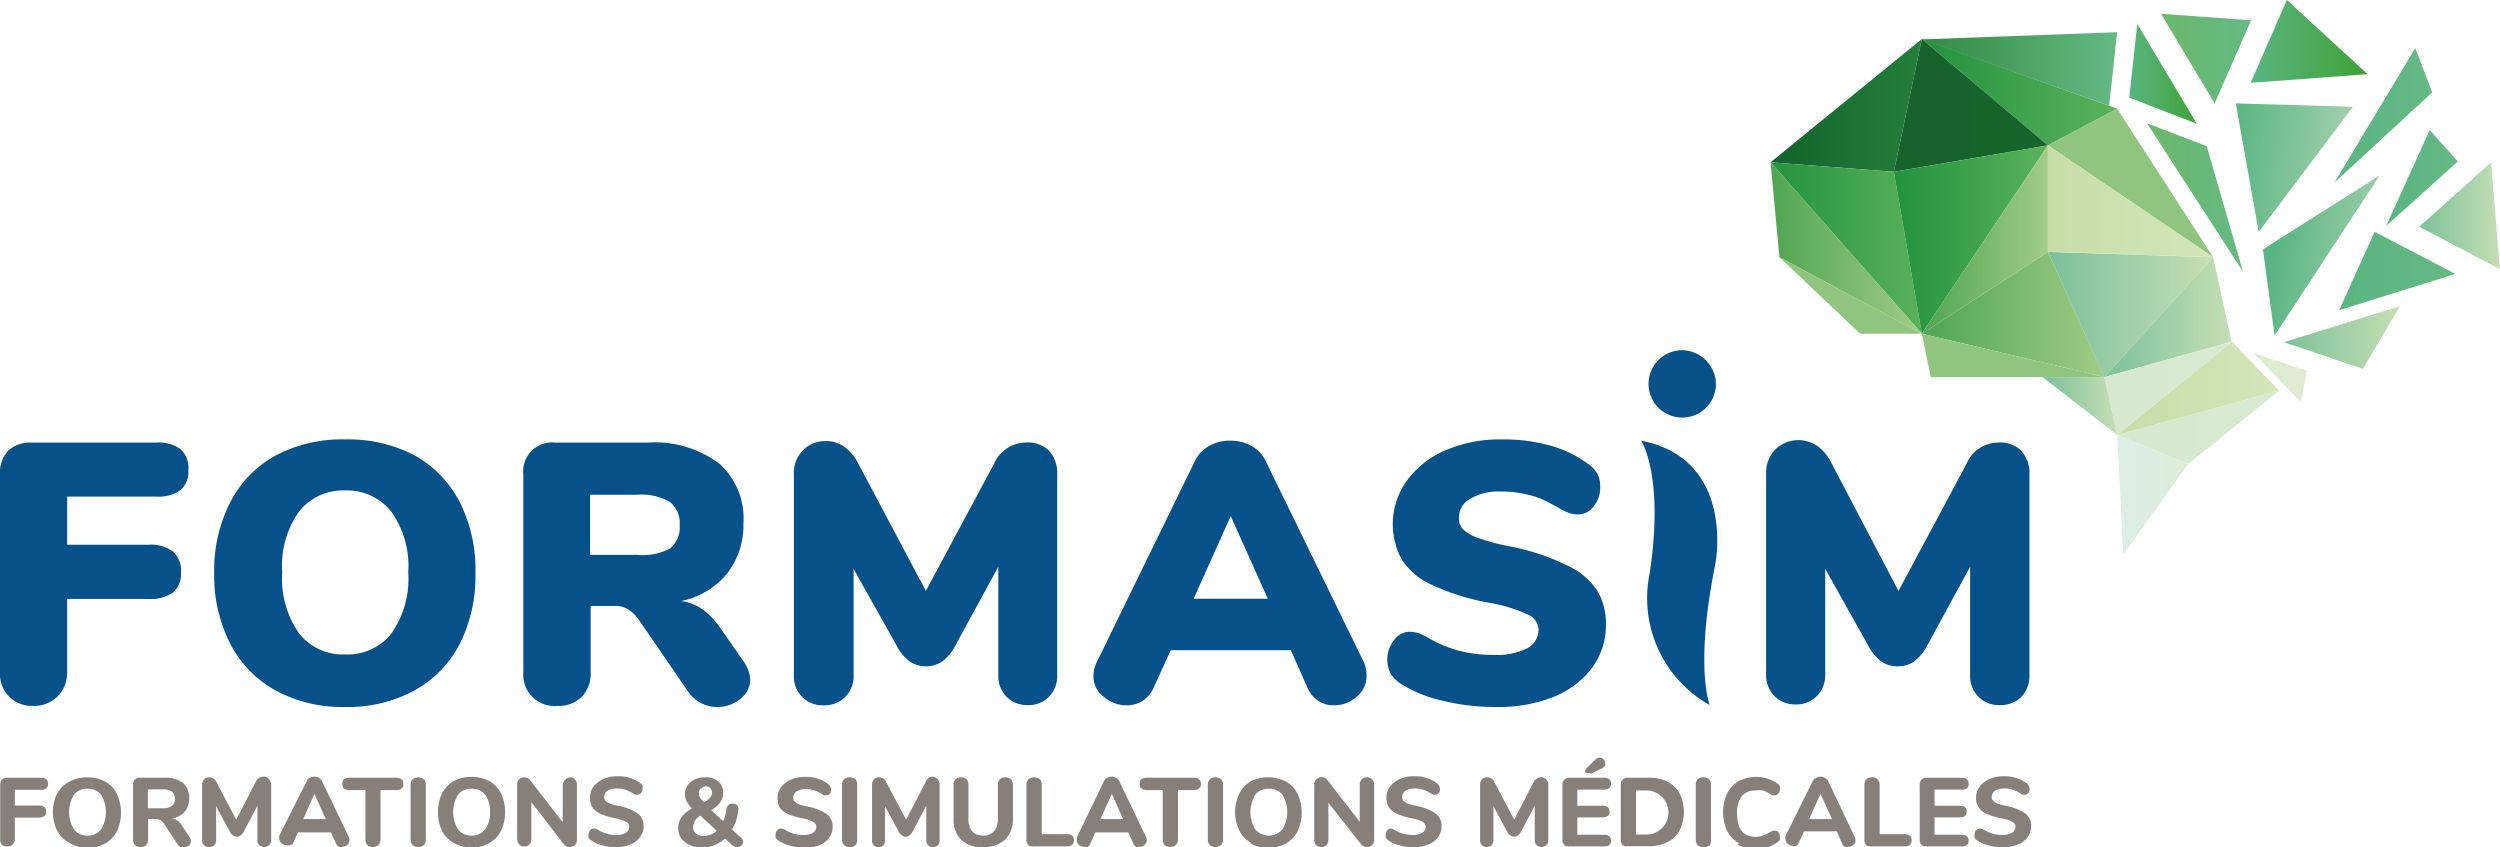
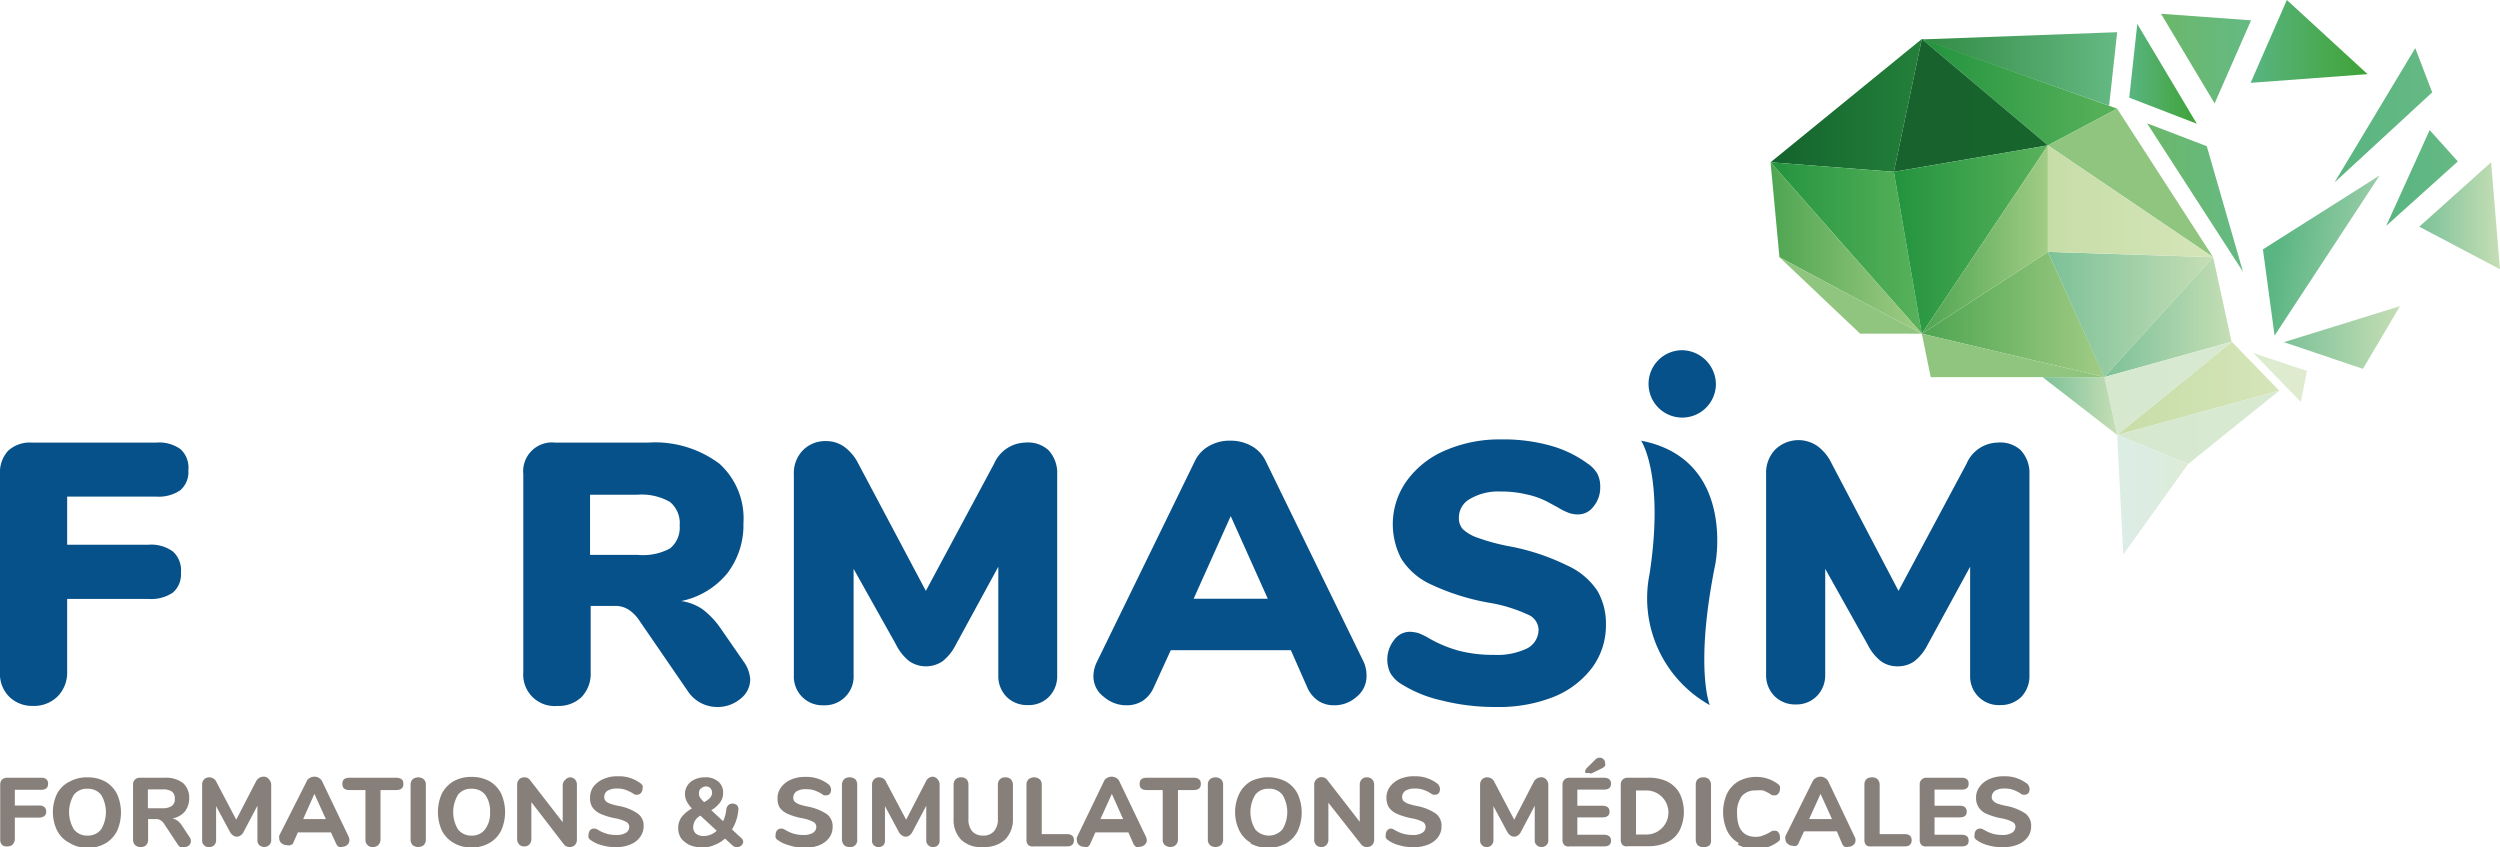
<svg xmlns="http://www.w3.org/2000/svg" xmlns:xlink="http://www.w3.org/1999/xlink" id="f21f5e8e-f213-4844-82b8-d0d7012906dc" data-name="Calque 1" width="118" height="40" viewBox="0 0 118 40">
  <defs>
    <linearGradient id="bda96acf-b2dd-44d5-b2b6-0c559f7319ea" x1="83.57" y1="4.98" x2="90.71" y2="4.98" gradientUnits="userSpaceOnUse">
      <stop offset="0" stop-color="#14632d" />
      <stop offset="1" stop-color="#23803a" />
    </linearGradient>
    <linearGradient id="be9530e7-2e10-4f07-a9f1-8b7522066652" x1="90.71" y1="3.25" x2="99.93" y2="3.25" gradientUnits="userSpaceOnUse">
      <stop offset="0" stop-color="#318b44" />
      <stop offset="1" stop-color="#65b983" />
    </linearGradient>
    <linearGradient id="b94c45cb-53a0-4c47-8f3b-b83233c39adb" x1="100.5" y1="3.49" x2="103.7" y2="3.49" gradientUnits="userSpaceOnUse">
      <stop offset="0" stop-color="#59b581" />
      <stop offset="1" stop-color="#3fa236" />
    </linearGradient>
    <linearGradient id="a88a83d2-9457-4477-9f86-7a22b6b37d1d" x1="102.01" y1="2.76" x2="106.25" y2="2.76" gradientUnits="userSpaceOnUse">
      <stop offset="0" stop-color="#6bb86b" />
      <stop offset="1" stop-color="#65b983" />
    </linearGradient>
    <linearGradient id="e0e6217f-6e68-4f1c-84be-755038bc75c8" x1="106.23" y1="1.96" x2="111.75" y2="1.96" xlink:href="#b94c45cb-53a0-4c47-8f3b-b83233c39adb" />
    <linearGradient id="aabd225c-b226-434f-a0c6-bbd3a982550e" x1="110.19" y1="5.44" x2="114.8" y2="5.44" gradientUnits="userSpaceOnUse">
      <stop offset="0" stop-color="#59b581" />
      <stop offset="1" stop-color="#65b983" />
    </linearGradient>
    <linearGradient id="f3527c50-e112-4b84-880b-19100c25285c" x1="125.24" y1="50.75" x2="130.75" y2="50.75" gradientTransform="translate(-14.01 -55.92) rotate(5.99)" gradientUnits="userSpaceOnUse">
      <stop offset="0" stop-color="#59b581" />
      <stop offset="1" stop-color="#a1d0ac" />
    </linearGradient>
    <linearGradient id="b884e848-ca87-46f4-930a-200058f42714" x1="112.63" y1="8.4" x2="116.01" y2="8.4" xlink:href="#aabd225c-b226-434f-a0c6-bbd3a982550e" />
    <linearGradient id="e8edcfe4-a085-48c0-974f-a70ed768350a" x1="114.2" y1="10.18" x2="118" y2="10.18" gradientUnits="userSpaceOnUse">
      <stop offset="0" stop-color="#7cc198" />
      <stop offset="1" stop-color="#c5deb5" />
    </linearGradient>
    <linearGradient id="bd7f36d9-a1f4-4964-8888-8cb1f7a31da7" x1="134.36" y1="73.05" x2="139.27" y2="73.05" gradientTransform="matrix(0.99, 0.15, -0.15, 0.99, -14.57, -81.4)" xlink:href="#f3527c50-e112-4b84-880b-19100c25285c" />
    <linearGradient id="bc32692e-9605-4a92-a6d9-51f780961afb" x1="110.41" y1="12.79" x2="115.88" y2="12.79" xlink:href="#aabd225c-b226-434f-a0c6-bbd3a982550e" />
    <linearGradient id="b5156e5f-609e-4d44-aeca-66ff0bd1638d" x1="107.8" y1="15.93" x2="113.28" y2="15.93" xlink:href="#e8edcfe4-a085-48c0-974f-a70ed768350a" />
    <linearGradient id="fce075ea-e530-4093-98cc-8e63e70bd4b8" x1="106.35" y1="17.82" x2="108.88" y2="17.82" gradientUnits="userSpaceOnUse">
      <stop offset="0" stop-color="#ddebcf" />
      <stop offset="1" stop-color="#deebce" />
    </linearGradient>
    <linearGradient id="a23f208f-a506-4847-b67a-23a776f845f6" x1="99.93" y1="18.33" x2="107.58" y2="18.33" gradientUnits="userSpaceOnUse">
      <stop offset="0" stop-color="#c7dda8" />
      <stop offset="1" stop-color="#d5e5b8" />
    </linearGradient>
    <linearGradient id="fc21d7d2-d0f2-4a98-b13c-bb11b68ffeaf" x1="99.93" y1="20.17" x2="107.58" y2="20.17" gradientUnits="userSpaceOnUse">
      <stop offset="0" stop-color="#d6e8ce" />
      <stop offset="1" stop-color="#d7e9d1" />
    </linearGradient>
    <linearGradient id="a2053c4d-cbbf-4551-bf09-bf23ae39e421" x1="90.71" y1="4.35" x2="99.93" y2="4.35" gradientUnits="userSpaceOnUse">
      <stop offset="0" stop-color="#23933e" />
      <stop offset="1" stop-color="#59b25b" />
    </linearGradient>
    <linearGradient id="b3e833f2-6623-4455-9061-fa34f3e81279" x1="89.4" y1="4.98" x2="96.66" y2="4.98" gradientUnits="userSpaceOnUse">
      <stop offset="0" stop-color="#18632d" />
      <stop offset="1" stop-color="#18642d" />
    </linearGradient>
    <linearGradient id="a29fe121-de0a-414a-ba88-f91ec80a4164" x1="101.34" y1="9.32" x2="105.87" y2="9.32" xlink:href="#a88a83d2-9457-4477-9f86-7a22b6b37d1d" />
    <linearGradient id="f8c28982-aab1-4378-9c80-7366c9caa988" x1="83.57" y1="11.7" x2="90.71" y2="11.7" xlink:href="#a2053c4d-cbbf-4551-bf09-bf23ae39e421" />
    <linearGradient id="acbd0c6c-d7ba-4133-8aee-26f4ea8d609c" x1="83.57" y1="11.7" x2="90.71" y2="11.7" gradientUnits="userSpaceOnUse">
      <stop offset="0" stop-color="#4ea551" />
      <stop offset="1" stop-color="#a1cc85" />
    </linearGradient>
    <linearGradient id="bca86553-9c79-4519-b897-8eb45101c768" x1="89.4" y1="11.3" x2="96.66" y2="11.3" xlink:href="#a2053c4d-cbbf-4551-bf09-bf23ae39e421" />
    <linearGradient id="e6831351-91c4-40b1-8c88-03acdb200f26" x1="90.71" y1="14.85" x2="99.33" y2="14.85" xlink:href="#acbd0c6c-d7ba-4133-8aee-26f4ea8d609c" />
    <linearGradient id="b6db91ac-1257-493b-b11e-fe42764c09da" x1="90.71" y1="11.3" x2="96.66" y2="11.3" xlink:href="#acbd0c6c-d7ba-4133-8aee-26f4ea8d609c" />
    <linearGradient id="a7284d4d-fb2a-428d-bfc6-d29333bd577c" x1="96.66" y1="14.84" x2="104.46" y2="14.84" xlink:href="#e8edcfe4-a085-48c0-974f-a70ed768350a" />
    <linearGradient id="edddaae7-61c8-42e9-baf4-98303aba5455" x1="96.66" y1="9.5" x2="104.46" y2="9.5" xlink:href="#a23f208f-a506-4847-b67a-23a776f845f6" />
    <linearGradient id="ae7a5d97-8298-410e-94e3-45a030d67cb3" x1="99.32" y1="14.97" x2="105.33" y2="14.97" xlink:href="#e8edcfe4-a085-48c0-974f-a70ed768350a" />
    <linearGradient id="edd15def-132e-4aa4-8a78-46c6603d3bec" x1="99.33" y1="18.33" x2="105.34" y2="18.33" xlink:href="#fc21d7d2-d0f2-4a98-b13c-bb11b68ffeaf" />
    <linearGradient id="abb56389-decb-41ad-b618-1155a4f4a974" x1="96.41" y1="19.17" x2="99.93" y2="19.17" xlink:href="#e8edcfe4-a085-48c0-974f-a70ed768350a" />
    <linearGradient id="e965bf71-f13e-4f79-b2e2-580f9bac2969" x1="99.93" y1="23.35" x2="103.28" y2="23.35" gradientUnits="userSpaceOnUse">
      <stop offset="0" stop-color="#dbede6" />
      <stop offset="0.49" stop-color="#dcece1" />
      <stop offset="1" stop-color="#ddebd5" />
    </linearGradient>
  </defs>
  <g>
    <path d="M.74,34A1.51,1.51,0,0,1,.3,32.84V23.49a1.5,1.5,0,0,1,.38-1.1A1.5,1.5,0,0,1,1.79,22H7.67a1.74,1.74,0,0,1,1.15.31,1.18,1.18,0,0,1,.37,1,1.13,1.13,0,0,1-.38.94,1.81,1.81,0,0,1-1.14.3H3.47v2.27H7.32a1.74,1.74,0,0,1,1.14.32,1.19,1.19,0,0,1,.38,1,1.13,1.13,0,0,1-.38.94,1.81,1.81,0,0,1-1.14.3H3.47v3.53A1.59,1.59,0,0,1,3,34a1.59,1.59,0,0,1-1.15.43A1.55,1.55,0,0,1,.74,34Z" transform="translate(-0.3 -1.11)" style="fill: #065189" />
-     <path d="M13.31,33.7a5.28,5.28,0,0,1-2.14-2.2,7.08,7.08,0,0,1-.76-3.35,7.07,7.07,0,0,1,.76-3.34,5.28,5.28,0,0,1,2.14-2.2,6.71,6.71,0,0,1,3.28-.76,6.75,6.75,0,0,1,3.29.76A5.31,5.31,0,0,1,22,24.81a7.06,7.06,0,0,1,.74,3.34A7.08,7.08,0,0,1,22,31.5a5.28,5.28,0,0,1-2.14,2.2,6.59,6.59,0,0,1-3.27.78A6.6,6.6,0,0,1,13.31,33.7ZM18.78,31a4.51,4.51,0,0,0,.79-2.88,4.45,4.45,0,0,0-.8-2.86,2.66,2.66,0,0,0-2.18-1,2.64,2.64,0,0,0-2.18,1,4.44,4.44,0,0,0-.79,2.87A4.52,4.52,0,0,0,14.41,31a2.64,2.64,0,0,0,2.18,1A2.63,2.63,0,0,0,18.78,31Z" transform="translate(-0.3 -1.11)" style="fill: #065189" />
    <path d="M35.71,33.17a1.16,1.16,0,0,1-.47.93,1.67,1.67,0,0,1-1.07.38,1.66,1.66,0,0,1-1.42-.77l-2.28-3.32a1.76,1.76,0,0,0-.51-.51,1.14,1.14,0,0,0-.64-.17H28.18v3.13A1.59,1.59,0,0,1,27.76,34a1.55,1.55,0,0,1-1.15.43A1.48,1.48,0,0,1,25,32.84V23.49A1.36,1.36,0,0,1,26.5,22h4.39a5.07,5.07,0,0,1,3.37,1,3.48,3.48,0,0,1,1.13,2.81,3.73,3.73,0,0,1-.77,2.37,3.8,3.8,0,0,1-2.17,1.3,2.36,2.36,0,0,1,1,.38,3.85,3.85,0,0,1,.85.89l1.08,1.56A1.62,1.62,0,0,1,35.71,33.17ZM31.92,27a1.26,1.26,0,0,0,.46-1.09,1.29,1.29,0,0,0-.46-1.11,2.7,2.7,0,0,0-1.53-.34H28.15V27.3h2.24A2.71,2.71,0,0,0,31.92,27Z" transform="translate(-0.3 -1.11)" style="fill: #065189" />
    <path d="M49.78,22.35a1.57,1.57,0,0,1,.42,1.14V33a1.39,1.39,0,0,1-.39,1,1.34,1.34,0,0,1-1,.39,1.37,1.37,0,0,1-1-.39,1.39,1.39,0,0,1-.39-1V27.86l-2,3.67a2.32,2.32,0,0,1-.63.79,1.4,1.4,0,0,1-1.57,0,2.32,2.32,0,0,1-.63-.79l-2-3.57v5a1.36,1.36,0,0,1-1.42,1.44A1.35,1.35,0,0,1,37.77,33v-9.5a1.54,1.54,0,0,1,.43-1.14,1.47,1.47,0,0,1,1.09-.43,1.44,1.44,0,0,1,.86.27,2.17,2.17,0,0,1,.65.77L44,29,47.22,23a1.65,1.65,0,0,1,1.47-1A1.44,1.44,0,0,1,49.78,22.35Z" transform="translate(-0.3 -1.11)" style="fill: #065189" />
    <path d="M64.8,33a1.24,1.24,0,0,1-.47,1,1.56,1.56,0,0,1-1.06.4,1.34,1.34,0,0,1-.73-.2,1.45,1.45,0,0,1-.53-.63l-.78-1.77H55.56l-.81,1.77a1.45,1.45,0,0,1-.53.63,1.41,1.41,0,0,1-.75.2A1.62,1.62,0,0,1,52.4,34a1.2,1.2,0,0,1-.49-1,1.55,1.55,0,0,1,.16-.64l4.62-9.47a1.6,1.6,0,0,1,.68-.73,1.92,1.92,0,0,1,1-.25,2,2,0,0,1,1,.25,1.6,1.6,0,0,1,.68.73l4.62,9.47A1.55,1.55,0,0,1,64.8,33Zm-8.16-3.63h3.5l-1.75-3.9Z" transform="translate(-0.3 -1.11)" style="fill: #065189" />
    <path d="M68.34,34.17a6,6,0,0,1-2-.84,1.46,1.46,0,0,1-.43-.48,1.49,1.49,0,0,1,.19-1.53.92.92,0,0,1,.73-.39,1.62,1.62,0,0,1,.44.07,3.55,3.55,0,0,1,.52.26,5.89,5.89,0,0,0,1.43.58,6.52,6.52,0,0,0,1.6.18,3.27,3.27,0,0,0,1.57-.31,1,1,0,0,0,.53-.9.8.8,0,0,0-.5-.69,7.18,7.18,0,0,0-1.89-.57,10.88,10.88,0,0,1-2.72-.87,3.23,3.23,0,0,1-1.37-1.2,3.51,3.51,0,0,1,.27-3.69,4.33,4.33,0,0,1,1.83-1.43,6.45,6.45,0,0,1,2.62-.51,8.25,8.25,0,0,1,2.27.28,5.47,5.47,0,0,1,1.82.87,1.44,1.44,0,0,1,.45.48,1.32,1.32,0,0,1,.13.62,1.39,1.39,0,0,1-.31.91.9.9,0,0,1-.72.38,1.33,1.33,0,0,1-.42-.06,3,3,0,0,1-.55-.27l-.5-.27a3.85,3.85,0,0,0-1-.35,5.08,5.08,0,0,0-1.2-.13,2.63,2.63,0,0,0-1.43.34,1,1,0,0,0-.54.9.76.76,0,0,0,.19.54,1.91,1.91,0,0,0,.72.41,9.64,9.64,0,0,0,1.55.41,10.57,10.57,0,0,1,2.65.89A3.37,3.37,0,0,1,75.7,29a3.1,3.1,0,0,1,.4,1.61,3.37,3.37,0,0,1-.64,2A4.25,4.25,0,0,1,73.64,34a7,7,0,0,1-2.7.48A10.24,10.24,0,0,1,68.34,34.17Z" transform="translate(-0.3 -1.11)" style="fill: #065189" />
    <path d="M95.67,22.35a1.57,1.57,0,0,1,.42,1.14V33a1.42,1.42,0,0,1-.38,1,1.38,1.38,0,0,1-1,.39A1.35,1.35,0,0,1,93.29,33V27.86l-2,3.67a2.32,2.32,0,0,1-.63.79,1.34,1.34,0,0,1-.79.24,1.32,1.32,0,0,1-.79-.24,2.32,2.32,0,0,1-.63-.79l-2-3.57v5a1.4,1.4,0,0,1-.39,1,1.35,1.35,0,0,1-1,.4,1.37,1.37,0,0,1-1-.39,1.39,1.39,0,0,1-.4-1v-9.5a1.58,1.58,0,0,1,.43-1.14,1.57,1.57,0,0,1,2-.16,2.15,2.15,0,0,1,.64.77L89.91,29,93.12,23a1.63,1.63,0,0,1,1.47-1A1.43,1.43,0,0,1,95.67,22.35Z" transform="translate(-0.3 -1.11)" style="fill: #065189" />
  </g>
  <g>
    <polygon points="90.71 1.84 83.57 7.66 89.39 8.11 90.71 1.84" style="fill: url(#bda96acf-b2dd-44d5-b2b6-0c559f7319ea)" />
    <polygon points="99.93 1.52 99.55 4.99 90.71 1.86 99.93 1.52" style="fill: url(#be9530e7-2e10-4f07-a9f1-8b7522066652)" />
    <polygon points="103.69 5.84 100.5 4.61 100.88 1.13 103.69 5.84" style="fill: url(#b94c45cb-53a0-4c47-8f3b-b83233c39adb)" />
    <polygon points="106.25 0.96 102 0.65 104.53 4.88 106.25 0.96" style="fill: url(#a88a83d2-9457-4477-9f86-7a22b6b37d1d)" />
    <polygon points="111.75 3.5 106.23 3.91 107.94 0 111.75 3.5" style="fill: url(#e0e6217f-6e68-4f1c-84be-755038bc75c8)" />
    <polygon points="114.8 4.36 110.19 8.61 114 2.27 114.8 4.36" style="fill: url(#aabd225c-b226-434f-a0c6-bbd3a982550e)" />
-     <polygon points="105.53 4.88 106.61 10.95 111.06 5.04 105.53 4.88" style="fill: url(#f3527c50-e112-4b84-880b-19100c25285c)" />
    <polygon points="114.68 6.14 116.01 7.62 112.63 10.66 114.68 6.14" style="fill: url(#b884e848-ca87-46f4-930a-200058f42714)" />
    <polygon points="118 12.71 114.19 10.7 117.58 7.66 118 12.71" style="fill: url(#e8edcfe4-a085-48c0-974f-a70ed768350a)" />
    <polygon points="112.32 8.28 106.81 11.77 107.36 15.84 112.32 8.28" style="fill: url(#bd7f36d9-a1f4-4964-8888-8cb1f7a31da7)" />
-     <polygon points="115.89 12.93 110.41 14.64 112.08 10.94 115.89 12.93" style="fill: url(#bc32692e-9605-4a92-a6d9-51f780961afb)" />
    <polygon points="113.28 14.45 111.53 17.41 107.8 16.15 113.28 14.45" style="fill: url(#b5156e5f-609e-4d44-aeca-66ff0bd1638d)" />
    <polygon points="108.89 17.51 108.6 18.97 106.35 16.66 108.89 17.51" style="fill: url(#fce075ea-e530-4093-98cc-8e63e70bd4b8)" />
    <polygon points="107.58 18.44 99.93 20.53 105.34 16.13 107.58 18.44" style="fill: url(#a23f208f-a506-4847-b67a-23a776f845f6)" />
    <polygon points="107.58 18.44 103.28 21.9 99.93 20.53 107.58 18.44" style="fill: url(#fc21d7d2-d0f2-4a98-b13c-bb11b68ffeaf)" />
    <polygon points="90.71 1.84 96.66 6.86 99.93 5.13 90.71 1.84" style="fill: url(#a2053c4d-cbbf-4551-bf09-bf23ae39e421)" />
    <polygon points="89.39 8.11 96.66 6.86 90.71 1.84 89.39 8.11" style="fill: url(#b3e833f2-6623-4455-9061-fa34f3e81279)" />
    <polygon points="105.87 12.83 101.34 5.82 104.16 6.9 105.87 12.83" style="fill: url(#a29fe121-de0a-414a-ba88-f91ec80a4164)" />
    <polygon points="96.66 6.86 104.46 12.14 99.93 5.13 96.66 6.86" style="fill: #90c57f" />
    <polygon points="83.57 7.66 90.71 15.75 89.39 8.11 83.57 7.66" style="fill: url(#f8c28982-aab1-4378-9c80-7366c9caa988)" />
    <polygon points="83.99 12.14 83.57 7.66 90.71 15.75 83.99 12.14" style="fill: url(#acbd0c6c-d7ba-4133-8aee-26f4ea8d609c)" />
    <polygon points="87.8 15.75 83.99 12.14 90.71 15.75 87.8 15.75" style="fill: #90c57f" />
    <polygon points="96.66 6.86 89.39 8.11 90.71 15.75 96.66 6.86" style="fill: url(#bca86553-9c79-4519-b897-8eb45101c768)" />
    <polygon points="99.33 17.8 90.71 15.75 96.66 11.89 99.33 17.8" style="fill: url(#e6831351-91c4-40b1-8c88-03acdb200f26)" />
    <polygon points="91.13 17.8 90.71 15.75 99.33 17.8 91.13 17.8" style="fill: #90c57f" />
    <polygon points="96.66 6.86 90.71 15.75 96.66 11.89 96.66 6.86" style="fill: url(#b6db91ac-1257-493b-b11e-fe42764c09da)" />
    <polygon points="104.46 12.14 96.66 11.89 99.32 17.8 104.46 12.14" style="fill: url(#a7284d4d-fb2a-428d-bfc6-d29333bd577c)" />
    <polygon points="96.66 6.86 96.66 11.89 100.22 12 104.46 12.14 96.66 6.86" style="fill: url(#edddaae7-61c8-42e9-baf4-98303aba5455)" />
    <polygon points="99.32 17.8 105.33 16.13 104.46 12.14 99.32 17.8" style="fill: url(#ae7a5d97-8298-410e-94e3-45a030d67cb3)" />
    <polygon points="99.93 20.53 99.33 17.8 105.34 16.13 99.93 20.53" style="fill: url(#edd15def-132e-4aa4-8a78-46c6603d3bec)" />
    <polygon points="99.93 20.53 96.41 17.8 99.33 17.8 99.93 20.53" style="fill: url(#abb56389-decb-41ad-b618-1155a4f4a974)" />
    <polygon points="103.28 21.9 100.22 26.17 99.93 20.53 103.28 21.9" style="fill: url(#e965bf71-f13e-4f79-b2e2-580f9bac2969)" />
  </g>
  <path d="M81,34.39s-.73-1.77.27-6.69c0,0,.95-4.93-3.51-5.79,0,0,1.11,1.63.4,6.29A5.78,5.78,0,0,0,81,34.39Z" transform="translate(-0.3 -1.11)" style="fill: #065189" />
  <path d="M81.29,19.3a1.59,1.59,0,1,1-1.59-1.66A1.62,1.62,0,0,1,81.29,19.3Z" transform="translate(-0.3 -1.11)" style="fill: #065189" />
  <g>
    <path d="M.41,41a.33.33,0,0,1-.1-.26V38.16a.37.37,0,0,1,.08-.25.35.35,0,0,1,.25-.09H2.23a.38.38,0,0,1,.26.07.28.28,0,0,1,.08.22.29.29,0,0,1-.08.21.45.45,0,0,1-.26.07H1v.74H2.14a.36.36,0,0,1,.25.07.27.27,0,0,1,.09.22.26.26,0,0,1-.09.21.41.41,0,0,1-.25.07H1v1a.41.41,0,0,1-.1.27.35.35,0,0,1-.25.09A.33.33,0,0,1,.41,41Z" transform="translate(-0.3 -1.11)" style="fill: #877f7a" />
    <path d="M3.59,40.9A1.34,1.34,0,0,1,3,40.32a2,2,0,0,1,0-1.76A1.34,1.34,0,0,1,3.59,38a1.68,1.68,0,0,1,.84-.2,1.74,1.74,0,0,1,.84.2,1.4,1.4,0,0,1,.55.58,2.13,2.13,0,0,1,0,1.76,1.4,1.4,0,0,1-.55.58,1.64,1.64,0,0,1-.84.21A1.59,1.59,0,0,1,3.59,40.9Zm1.48-.64a1.58,1.58,0,0,0,0-1.64.79.79,0,0,0-.64-.28.76.76,0,0,0-.64.28,1.58,1.58,0,0,0,0,1.64.78.78,0,0,0,.64.29A.79.79,0,0,0,5.07,40.26Z" transform="translate(-0.3 -1.11)" style="fill: #877f7a" />
    <path d="M9.31,40.81a.26.26,0,0,1-.1.21A.41.41,0,0,1,9,41.1a.33.33,0,0,1-.17,0,.35.35,0,0,1-.14-.13L8.05,40a.46.46,0,0,0-.17-.17.36.36,0,0,0-.22-.06H7.29v.93A.4.4,0,0,1,7.2,41a.37.37,0,0,1-.26.09A.36.36,0,0,1,6.68,41a.36.36,0,0,1-.1-.27V38.16a.31.31,0,0,1,.34-.34H8.07a1.31,1.31,0,0,1,.87.25.93.93,0,0,1,.29.73,1,1,0,0,1-.21.62,1,1,0,0,1-.58.32.66.66,0,0,1,.24.11.78.78,0,0,1,.21.23l.35.53A.32.32,0,0,1,9.31,40.81Zm-.9-1.66a.38.38,0,0,0,.14-.34.39.39,0,0,0-.14-.34.73.73,0,0,0-.44-.1H7.28v.89H8A.73.73,0,0,0,8.41,39.15Z" transform="translate(-0.3 -1.11)" style="fill: #877f7a" />
    <path d="M13,37.9a.36.36,0,0,1,.1.25v2.62A.29.29,0,0,1,13,41a.34.34,0,0,1-.46,0,.29.29,0,0,1-.09-.23V39.14l-.65,1.23a.41.41,0,0,1-.14.17.3.3,0,0,1-.36,0,.52.52,0,0,1-.15-.17l-.65-1.21v1.61a.32.32,0,0,1-.09.23.3.3,0,0,1-.23.09A.28.28,0,0,1,9.93,41a.29.29,0,0,1-.09-.23V38.15a.35.35,0,0,1,.09-.25.33.33,0,0,1,.25-.1.37.37,0,0,1,.34.23l.93,1.77L12.38,38a.4.4,0,0,1,.34-.23A.3.3,0,0,1,13,37.9Z" transform="translate(-0.3 -1.11)" style="fill: #877f7a" />
    <path d="M16.79,40.77a.27.27,0,0,1-.1.22.36.36,0,0,1-.24.09.25.25,0,0,1-.16,0,.33.33,0,0,1-.12-.14l-.25-.54H14.36l-.24.54A.33.33,0,0,1,14,41a.26.26,0,0,1-.17,0,.36.36,0,0,1-.24-.09.28.28,0,0,1-.11-.22.43.43,0,0,1,0-.14L14.77,38a.31.31,0,0,1,.15-.17.43.43,0,0,1,.44,0,.41.41,0,0,1,.15.17l1.25,2.61A.39.39,0,0,1,16.79,40.77Zm-2.18-1h1.07l-.54-1.19Z" transform="translate(-0.3 -1.11)" style="fill: #877f7a" />
    <path d="M17.65,41a.33.33,0,0,1-.1-.26V38.4H16.8c-.23,0-.34-.09-.34-.29s.11-.29.34-.29H19c.23,0,.34.1.34.29s-.11.29-.34.29h-.74v2.33a.36.36,0,0,1-.1.26.34.34,0,0,1-.26.1A.33.33,0,0,1,17.65,41Z" transform="translate(-0.3 -1.11)" style="fill: #877f7a" />
    <path d="M19.78,41a.36.36,0,0,1-.1-.27V38.15a.34.34,0,0,1,.1-.26.42.42,0,0,1,.52,0,.34.34,0,0,1,.1.26v2.58a.36.36,0,0,1-.1.27.42.42,0,0,1-.52,0Z" transform="translate(-0.3 -1.11)" style="fill: #877f7a" />
    <path d="M21.72,40.9a1.42,1.42,0,0,1-.56-.58,2.13,2.13,0,0,1,0-1.76,1.42,1.42,0,0,1,.56-.58,1.68,1.68,0,0,1,.84-.2,1.74,1.74,0,0,1,.84.2,1.4,1.4,0,0,1,.55.58,2.13,2.13,0,0,1,0,1.76,1.4,1.4,0,0,1-.55.58,1.64,1.64,0,0,1-.84.21A1.59,1.59,0,0,1,21.72,40.9Zm1.47-.64a1.23,1.23,0,0,0,.24-.82,1.29,1.29,0,0,0-.23-.82.79.79,0,0,0-.64-.28.76.76,0,0,0-.64.28,1.58,1.58,0,0,0,0,1.64.78.78,0,0,0,.64.29A.76.76,0,0,0,23.19,40.26Z" transform="translate(-0.3 -1.11)" style="fill: #877f7a" />
    <path d="M27.44,37.9a.35.35,0,0,1,.09.25v2.58a.36.36,0,0,1-.09.26.33.33,0,0,1-.25.1.34.34,0,0,1-.27-.12l-1.54-2v1.73a.36.36,0,0,1-.09.26.3.3,0,0,1-.24.1.3.3,0,0,1-.25-.1.36.36,0,0,1-.09-.26V38.15a.35.35,0,0,1,.09-.25.33.33,0,0,1,.25-.1.31.31,0,0,1,.26.12l1.55,2V38.15A.35.35,0,0,1,27,37.9a.3.3,0,0,1,.24-.1A.33.33,0,0,1,27.44,37.9Z" transform="translate(-0.3 -1.11)" style="fill: #877f7a" />
    <path d="M28.69,41a1.51,1.51,0,0,1-.51-.24.26.26,0,0,1-.1-.11.32.32,0,0,1,0-.14.31.31,0,0,1,.07-.21.23.23,0,0,1,.16-.08h.1l.12.06a1.59,1.59,0,0,0,.4.18,1.53,1.53,0,0,0,.45.06.85.85,0,0,0,.46-.1.33.33,0,0,0,.16-.29.26.26,0,0,0-.15-.23,1.71,1.71,0,0,0-.53-.17,3.25,3.25,0,0,1-.68-.21.92.92,0,0,1-.38-.31.78.78,0,0,1-.11-.44.9.9,0,0,1,.16-.53,1.23,1.23,0,0,1,.47-.36,1.6,1.6,0,0,1,.67-.13,1.7,1.7,0,0,1,1.08.33.35.35,0,0,1,.1.11.29.29,0,0,1,0,.14.35.35,0,0,1-.07.2.22.22,0,0,1-.17.09l-.09,0a.22.22,0,0,1-.12-.06,2.19,2.19,0,0,0-.35-.17,1.18,1.18,0,0,0-.41-.06.82.82,0,0,0-.44.1.34.34,0,0,0-.16.3.28.28,0,0,0,.06.18.51.51,0,0,0,.21.13,2.85,2.85,0,0,0,.41.11,2.28,2.28,0,0,1,.9.36.69.69,0,0,1,.28.59.85.85,0,0,1-.17.52,1,1,0,0,1-.46.35,1.77,1.77,0,0,1-.69.13A2.41,2.41,0,0,1,28.69,41Z" transform="translate(-0.3 -1.11)" style="fill: #877f7a" />
    <path d="M35.38,40.83a.26.26,0,0,1-.09.19.32.32,0,0,1-.21.08.32.32,0,0,1-.2-.08l-.36-.33A1.54,1.54,0,0,1,34,41a1.27,1.27,0,0,1-.54.11,1.6,1.6,0,0,1-.6-.11,1.11,1.11,0,0,1-.41-.32.87.87,0,0,1-.14-.48.9.9,0,0,1,.15-.51,1.54,1.54,0,0,1,.5-.42,1.48,1.48,0,0,1-.25-.34.81.81,0,0,1-.08-.34.73.73,0,0,1,.12-.41.78.78,0,0,1,.34-.28,1.1,1.1,0,0,1,.49-.1.87.87,0,0,1,.62.2.64.64,0,0,1,.23.53.71.71,0,0,1-.14.45,1.29,1.29,0,0,1-.42.37l.56.52a1.66,1.66,0,0,0,.15-.55.35.35,0,0,1,.1-.21.31.31,0,0,1,.2-.07.32.32,0,0,1,.21.08.29.29,0,0,1,.06.23,2.09,2.09,0,0,1-.3.91l.4.37A.3.3,0,0,1,35.38,40.83Zm-1.25-.51-.77-.71a.61.61,0,0,0-.34.54.39.39,0,0,0,.13.31.58.58,0,0,0,.37.11A.89.89,0,0,0,34.13,40.32Zm-.75-2a.32.32,0,0,0-.09.24.34.34,0,0,0,.05.19,1.52,1.52,0,0,0,.19.22.9.9,0,0,0,.29-.21.35.35,0,0,0,.09-.23.33.33,0,0,0-.08-.22.29.29,0,0,0-.21-.08A.32.32,0,0,0,33.38,38.34Z" transform="translate(-0.3 -1.11)" style="fill: #877f7a" />
    <path d="M37.52,41a1.51,1.51,0,0,1-.51-.24.26.26,0,0,1-.1-.11.32.32,0,0,1,0-.14.31.31,0,0,1,.07-.21.23.23,0,0,1,.16-.08h.1l.12.06a1.76,1.76,0,0,0,.4.18,1.58,1.58,0,0,0,.45.06.83.83,0,0,0,.46-.1.33.33,0,0,0,.16-.29.26.26,0,0,0-.15-.23,1.71,1.71,0,0,0-.53-.17,3.25,3.25,0,0,1-.68-.21.92.92,0,0,1-.38-.31A.87.87,0,0,1,37,38.8a.84.84,0,0,1,.17-.53,1.12,1.12,0,0,1,.46-.36,1.6,1.6,0,0,1,.67-.13,1.7,1.7,0,0,1,1.08.33.26.26,0,0,1,.1.11.33.33,0,0,1,0,.34.21.21,0,0,1-.17.09l-.09,0a.22.22,0,0,1-.12-.06,1.85,1.85,0,0,0-.35-.17,1.16,1.16,0,0,0-.4-.06.83.83,0,0,0-.45.1.37.37,0,0,0-.16.3.28.28,0,0,0,.06.18.69.69,0,0,0,.21.13,3.27,3.27,0,0,0,.41.11,2.41,2.41,0,0,1,.91.36.71.71,0,0,1,.27.59.85.85,0,0,1-.16.52,1.09,1.09,0,0,1-.46.35,1.84,1.84,0,0,1-.69.13A2.43,2.43,0,0,1,37.52,41Z" transform="translate(-0.3 -1.11)" style="fill: #877f7a" />
    <path d="M40.14,41a.41.41,0,0,1-.1-.27V38.15a.38.38,0,0,1,.1-.26.37.37,0,0,1,.26-.09.4.4,0,0,1,.27.09.37.37,0,0,1,.09.26v2.58a.32.32,0,0,1-.36.36A.37.37,0,0,1,40.14,41Z" transform="translate(-0.3 -1.11)" style="fill: #877f7a" />
    <path d="M44.56,37.9a.35.35,0,0,1,.09.25v2.62a.29.29,0,0,1-.31.32.3.3,0,0,1-.23-.09.29.29,0,0,1-.09-.23V39.14l-.65,1.23a.51.51,0,0,1-.14.17.3.3,0,0,1-.36,0,.43.43,0,0,1-.15-.17l-.65-1.21v1.61A.32.32,0,0,1,42,41a.3.3,0,0,1-.23.09.29.29,0,0,1-.31-.32V38.15a.35.35,0,0,1,.09-.25.32.32,0,0,1,.25-.1.35.35,0,0,1,.33.23l.94,1.77L44,38a.37.37,0,0,1,.33-.23A.32.32,0,0,1,44.56,37.9Z" transform="translate(-0.3 -1.11)" style="fill: #877f7a" />
    <path d="M45.67,40.75a1.35,1.35,0,0,1-.36-1V38.15a.34.34,0,0,1,.1-.26.35.35,0,0,1,.25-.09.36.36,0,0,1,.26.09.37.37,0,0,1,.09.26v1.61a.87.87,0,0,0,.18.59.67.67,0,0,0,.52.2.64.64,0,0,0,.51-.21.84.84,0,0,0,.18-.58V38.15a.34.34,0,0,1,.1-.26.33.33,0,0,1,.25-.09.36.36,0,0,1,.26.09.38.38,0,0,1,.1.26v1.58a1.36,1.36,0,0,1-.36,1,1.41,1.41,0,0,1-1,.36A1.38,1.38,0,0,1,45.67,40.75Z" transform="translate(-0.3 -1.11)" style="fill: #877f7a" />
    <path d="M48.84,41a.33.33,0,0,1-.09-.25V38.15a.34.34,0,0,1,.1-.26.42.42,0,0,1,.52,0,.34.34,0,0,1,.1.26v2.33h1.18c.23,0,.34.1.34.29s-.11.29-.34.29H49.09A.33.33,0,0,1,48.84,41Z" transform="translate(-0.3 -1.11)" style="fill: #877f7a" />
    <path d="M54.43,40.77a.28.28,0,0,1-.11.22.35.35,0,0,1-.23.09.26.26,0,0,1-.17,0,.33.33,0,0,1-.12-.14l-.24-.54H52l-.24.54a.33.33,0,0,1-.12.14.26.26,0,0,1-.17,0,.36.36,0,0,1-.24-.09.27.27,0,0,1-.1-.22.39.39,0,0,1,0-.14L52.4,38a.31.31,0,0,1,.15-.17.43.43,0,0,1,.44,0,.35.35,0,0,1,.15.17l1.25,2.61A.43.43,0,0,1,54.43,40.77Zm-2.19-1h1.07l-.53-1.19Z" transform="translate(-0.3 -1.11)" style="fill: #877f7a" />
    <path d="M55.28,41a.33.33,0,0,1-.1-.26V38.4h-.75c-.23,0-.34-.09-.34-.29s.11-.29.34-.29h2.21c.23,0,.34.1.34.29s-.11.29-.34.29H55.9v2.33a.36.36,0,0,1-.1.26.39.39,0,0,1-.52,0Z" transform="translate(-0.3 -1.11)" style="fill: #877f7a" />
    <path d="M57.41,41a.36.36,0,0,1-.1-.27V38.15a.34.34,0,0,1,.1-.26.42.42,0,0,1,.52,0,.34.34,0,0,1,.1.26v2.58a.36.36,0,0,1-.1.27.42.42,0,0,1-.52,0Z" transform="translate(-0.3 -1.11)" style="fill: #877f7a" />
    <path d="M59.35,40.9a1.4,1.4,0,0,1-.55-.58,2,2,0,0,1,0-1.76,1.4,1.4,0,0,1,.55-.58A1.86,1.86,0,0,1,61,38a1.4,1.4,0,0,1,.55.58,2.13,2.13,0,0,1,0,1.76,1.4,1.4,0,0,1-.55.58,1.78,1.78,0,0,1-1.68,0Zm1.48-.64a1.58,1.58,0,0,0,0-1.64.77.77,0,0,0-.64-.28.76.76,0,0,0-.64.28,1.58,1.58,0,0,0,0,1.64.85.85,0,0,0,1.28,0Z" transform="translate(-0.3 -1.11)" style="fill: #877f7a" />
    <path d="M65.07,37.9a.35.35,0,0,1,.09.25v2.58a.36.36,0,0,1-.09.26.33.33,0,0,1-.25.1.34.34,0,0,1-.27-.12L63,39v1.73a.36.36,0,0,1-.09.26.3.3,0,0,1-.24.1.32.32,0,0,1-.25-.1.36.36,0,0,1-.09-.26V38.15a.32.32,0,0,1,.1-.25.34.34,0,0,1,.5,0l1.55,2V38.15a.35.35,0,0,1,.09-.25.3.3,0,0,1,.24-.1A.33.33,0,0,1,65.07,37.9Z" transform="translate(-0.3 -1.11)" style="fill: #877f7a" />
    <path d="M66.32,41a1.51,1.51,0,0,1-.51-.24.26.26,0,0,1-.1-.11.32.32,0,0,1,0-.14.31.31,0,0,1,.07-.21.23.23,0,0,1,.16-.08H66l.12.06a1.76,1.76,0,0,0,.4.18,1.63,1.63,0,0,0,.45.06.83.83,0,0,0,.46-.1.33.33,0,0,0,.16-.29.27.27,0,0,0-.14-.23,1.79,1.79,0,0,0-.54-.17,3.25,3.25,0,0,1-.68-.21.92.92,0,0,1-.38-.31.87.87,0,0,1-.11-.44.84.84,0,0,1,.17-.53,1.12,1.12,0,0,1,.46-.36,1.6,1.6,0,0,1,.67-.13,1.7,1.7,0,0,1,1.08.33.26.26,0,0,1,.1.11.33.33,0,0,1,0,.34.21.21,0,0,1-.17.09l-.09,0a.22.22,0,0,1-.12-.06,1.85,1.85,0,0,0-.35-.17,1.16,1.16,0,0,0-.4-.06.83.83,0,0,0-.45.1.37.37,0,0,0-.16.3.28.28,0,0,0,.06.18.69.69,0,0,0,.21.13,3.27,3.27,0,0,0,.41.11,2.41,2.41,0,0,1,.91.36.71.71,0,0,1,.27.59.85.85,0,0,1-.16.52,1.09,1.09,0,0,1-.46.35,1.84,1.84,0,0,1-.69.13A2.43,2.43,0,0,1,66.32,41Z" transform="translate(-0.3 -1.11)" style="fill: #877f7a" />
    <path d="M73.28,37.9a.36.36,0,0,1,.1.25v2.62a.29.29,0,0,1-.09.23.34.34,0,0,1-.46,0,.29.29,0,0,1-.09-.23V39.14l-.65,1.23a.41.41,0,0,1-.14.17.3.3,0,0,1-.36,0,.52.52,0,0,1-.15-.17l-.65-1.21v1.61a.32.32,0,0,1-.09.23.3.3,0,0,1-.23.09.28.28,0,0,1-.22-.09.29.29,0,0,1-.09-.23V38.15a.35.35,0,0,1,.09-.25.33.33,0,0,1,.25-.1.37.37,0,0,1,.34.23l.93,1.77L72.7,38A.39.39,0,0,1,73,37.8.3.3,0,0,1,73.28,37.9Z" transform="translate(-0.3 -1.11)" style="fill: #877f7a" />
    <path d="M74.14,41a.33.33,0,0,1-.09-.25V38.16a.33.33,0,0,1,.09-.25.32.32,0,0,1,.25-.09H76c.22,0,.34.09.34.28s-.12.28-.34.28H74.75v.76h1.17c.23,0,.35.09.35.28s-.12.27-.35.27H74.75v.82H76c.22,0,.34.09.34.28s-.12.27-.34.27H74.39A.32.32,0,0,1,74.14,41Zm1.11-3.41a.18.18,0,0,1-.12,0,.13.13,0,0,1,0-.1.17.17,0,0,1,.06-.12l.39-.39a.33.33,0,0,1,.23-.11.27.27,0,0,1,.18.08.24.24,0,0,1,.07.18.22.22,0,0,1,0,.13.53.53,0,0,1-.14.11l-.51.25Z" transform="translate(-0.3 -1.11)" style="fill: #877f7a" />
    <path d="M76.89,41a.33.33,0,0,1-.09-.25V38.16a.31.31,0,0,1,.34-.34h.92A2,2,0,0,1,79,38a1.36,1.36,0,0,1,.58.56,2,2,0,0,1,0,1.74,1.26,1.26,0,0,1-.58.56,2,2,0,0,1-.92.19h-.92A.33.33,0,0,1,76.89,41Zm1.12-.5a1,1,0,0,0,0-2.08h-.49v2.08Z" transform="translate(-0.3 -1.11)" style="fill: #877f7a" />
    <path d="M80.43,41a.4.4,0,0,1-.09-.27V38.15a.37.37,0,0,1,.09-.26.38.38,0,0,1,.27-.09.37.37,0,0,1,.26.09.38.38,0,0,1,.1.26v2.58A.41.41,0,0,1,81,41a.37.37,0,0,1-.26.09A.38.38,0,0,1,80.43,41Z" transform="translate(-0.3 -1.11)" style="fill: #877f7a" />
    <path d="M82.37,40.9a1.29,1.29,0,0,1-.55-.58,2.13,2.13,0,0,1,0-1.76,1.4,1.4,0,0,1,.55-.58,1.74,1.74,0,0,1,.84-.2,1.68,1.68,0,0,1,1,.33.33.33,0,0,1,.1.11.29.29,0,0,1,0,.14.27.27,0,0,1-.07.2.19.19,0,0,1-.16.09l-.11,0a.3.3,0,0,1-.11-.06,2.14,2.14,0,0,0-.34-.17,1.27,1.27,0,0,0-.34,0,.82.82,0,0,0-.67.27,1.29,1.29,0,0,0-.22.82c0,.73.3,1.1.89,1.1a.87.87,0,0,0,.32-.06,1.86,1.86,0,0,0,.36-.17l.11-.06h.11a.18.18,0,0,1,.16.08.31.31,0,0,1,.07.21.32.32,0,0,1,0,.14.31.31,0,0,1-.1.1,1.77,1.77,0,0,1-1.88.13Z" transform="translate(-0.3 -1.11)" style="fill: #877f7a" />
    <path d="M87.88,40.77a.27.27,0,0,1-.1.22.36.36,0,0,1-.24.09.28.28,0,0,1-.17,0,.33.33,0,0,1-.12-.14L87,40.35H85.45l-.25.54a.26.26,0,0,1-.11.14.26.26,0,0,1-.17,0,.36.36,0,0,1-.24-.09.28.28,0,0,1-.11-.22.27.27,0,0,1,0-.14L85.85,38a.38.38,0,0,1,.16-.17.39.39,0,0,1,.21-.06.4.4,0,0,1,.22.06.44.44,0,0,1,.16.17l1.24,2.61A.27.27,0,0,1,87.88,40.77Zm-2.19-1h1.08l-.54-1.19Z" transform="translate(-0.3 -1.11)" style="fill: #877f7a" />
    <path d="M88.38,41a.37.37,0,0,1-.08-.25V38.15a.37.37,0,0,1,.09-.26.4.4,0,0,1,.27-.09.37.37,0,0,1,.26.09.38.38,0,0,1,.1.26v2.33H90.2c.22,0,.33.1.33.29s-.11.29-.33.29H88.63A.34.34,0,0,1,88.38,41Z" transform="translate(-0.3 -1.11)" style="fill: #877f7a" />
    <path d="M91,41a.33.33,0,0,1-.09-.25V38.16a.31.31,0,0,1,.34-.34h1.63c.23,0,.34.09.34.28s-.11.28-.34.28H91.61v.76h1.18c.22,0,.34.09.34.28s-.12.27-.34.27H91.61v.82h1.27c.23,0,.34.09.34.28s-.11.27-.34.27H91.25A.33.33,0,0,1,91,41Z" transform="translate(-0.3 -1.11)" style="fill: #877f7a" />
    <path d="M94.11,41a1.51,1.51,0,0,1-.51-.24.26.26,0,0,1-.1-.11.32.32,0,0,1,0-.14.31.31,0,0,1,.07-.21.23.23,0,0,1,.16-.08h.1l.12.06a1.76,1.76,0,0,0,.4.18,1.63,1.63,0,0,0,.45.06.83.83,0,0,0,.46-.1.34.34,0,0,0,.17-.29.26.26,0,0,0-.15-.23,1.79,1.79,0,0,0-.54-.17,3.25,3.25,0,0,1-.68-.21.83.83,0,0,1-.37-.31.78.78,0,0,1-.12-.44.84.84,0,0,1,.17-.53,1.12,1.12,0,0,1,.46-.36,1.6,1.6,0,0,1,.67-.13,1.7,1.7,0,0,1,1.08.33.26.26,0,0,1,.1.11.33.33,0,0,1,0,.34.21.21,0,0,1-.17.09l-.09,0a.22.22,0,0,1-.12-.06,1.85,1.85,0,0,0-.35-.17,1.16,1.16,0,0,0-.4-.06.83.83,0,0,0-.45.1.37.37,0,0,0-.16.3.24.24,0,0,0,.07.18.53.53,0,0,0,.2.13,3,3,0,0,0,.42.11,2.42,2.42,0,0,1,.9.36.71.71,0,0,1,.27.59.85.85,0,0,1-.16.52,1.09,1.09,0,0,1-.46.35,1.84,1.84,0,0,1-.69.13A2.43,2.43,0,0,1,94.11,41Z" transform="translate(-0.3 -1.11)" style="fill: #877f7a" />
  </g>
</svg>